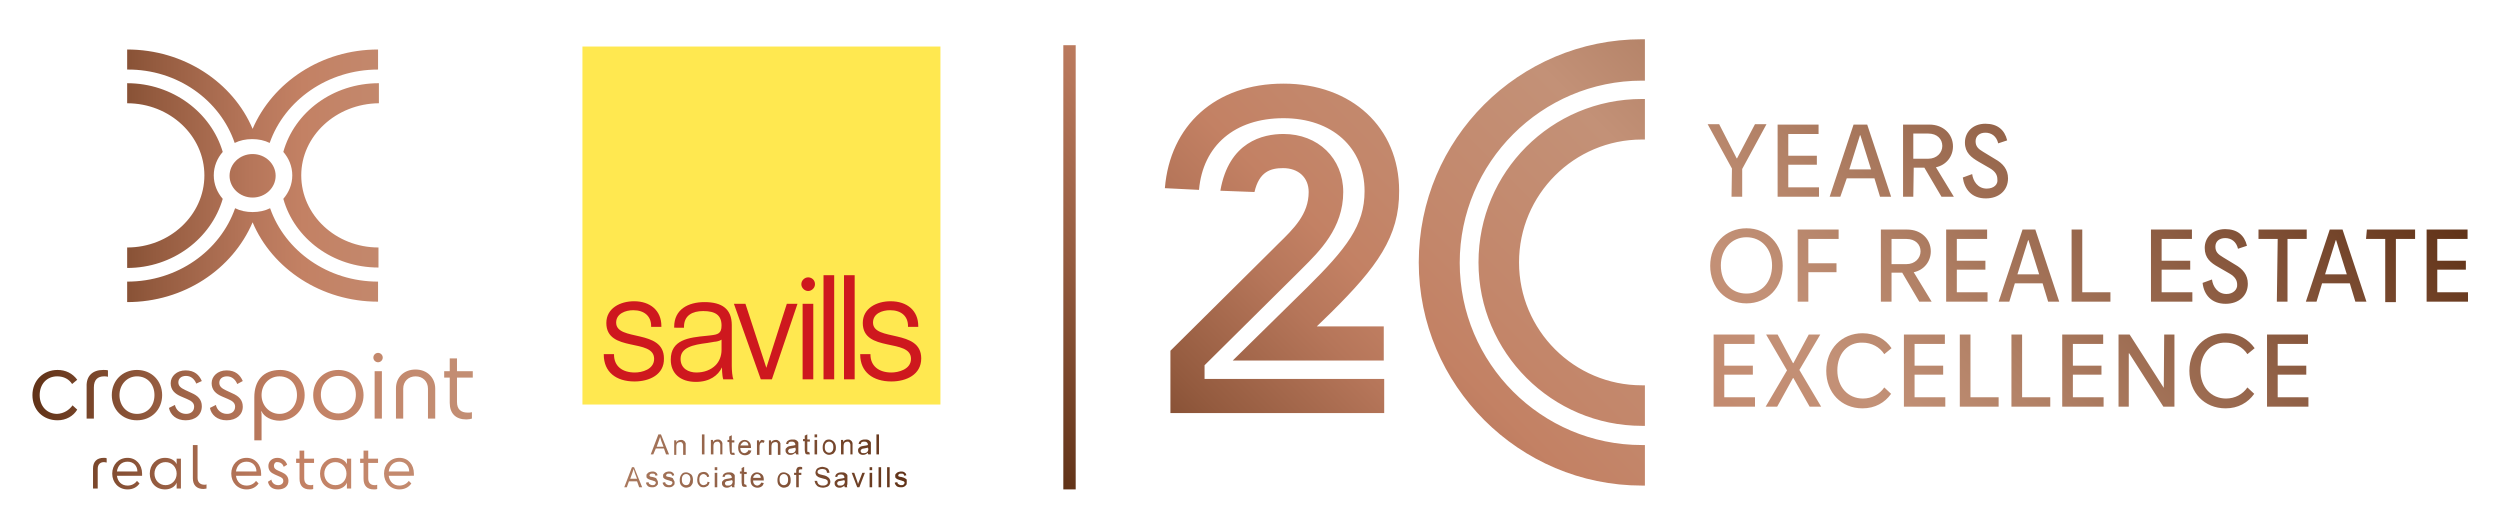
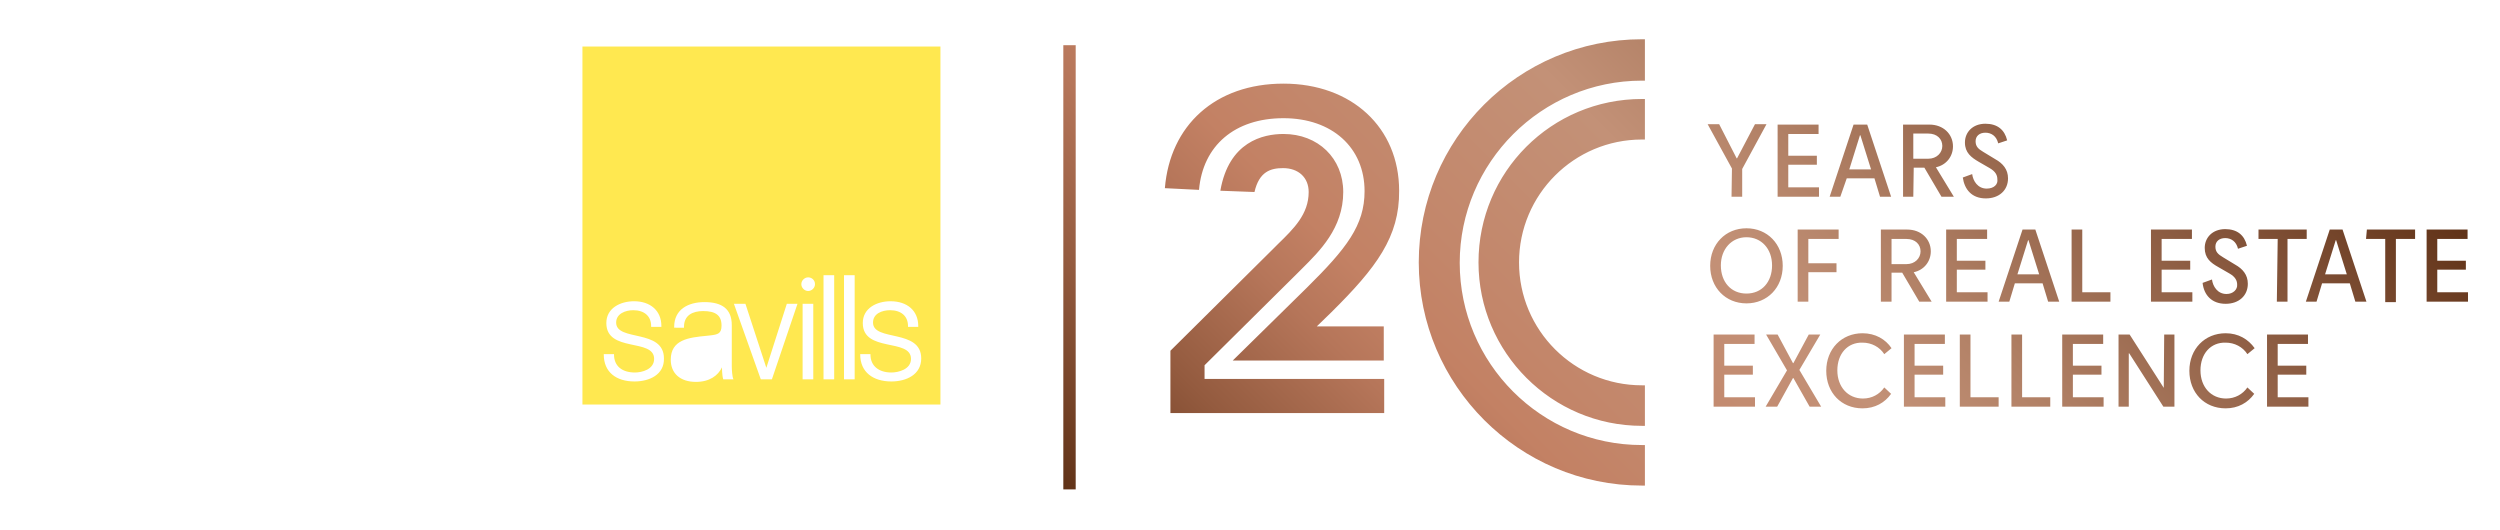
<svg xmlns="http://www.w3.org/2000/svg" version="1.1" id="Layer_1" x="0px" y="0px" viewBox="0 0 585.9 124.3" style="enable-background:new 0 0 585.9 124.3;" xml:space="preserve">
  <style type="text/css">
	.st0{fill:url(#SVGID_1_);}
	.st1{fill:#CE181E;}
	.st2{fill:#FFE850;}
	.st3{fill:url(#SVGID_2_);}
</style>
  <linearGradient id="SVGID_1_" gradientUnits="userSpaceOnUse" x1="7.51" y1="66.88" x2="212.49" y2="66.88" gradientTransform="matrix(1 0 0 -1 0 130)">
    <stop offset="0" style="stop-color:#603217" />
    <stop offset="0.14" style="stop-color:#945B3F" />
    <stop offset="0.25" style="stop-color:#B6765A" />
    <stop offset="0.31" style="stop-color:#C38164" />
    <stop offset="0.37" style="stop-color:#C3866A" />
    <stop offset="0.54" style="stop-color:#C39177" />
    <stop offset="0.64" style="stop-color:#B28166" />
    <stop offset="0.84" style="stop-color:#87573D" />
    <stop offset="1" style="stop-color:#603217" />
  </linearGradient>
-   <path class="st0" d="M71.4,92.6c0-3.4-2.4-5.9-5.7-5.9c-4.1,0-6.1,2.6-6.1,6.4v10.1h1.7v-5.6c0-0.6,0-0.9-0.1-1.2h0.1  c0.6,1.3,2.3,2.2,4.3,2.2C69,98.5,71.4,96,71.4,92.6L71.4,92.6z M61.3,92.6c0-2.5,1.8-4.4,4.2-4.4s4.1,1.8,4.1,4.4s-1.8,4.4-4.1,4.4  S61.3,95.1,61.3,92.6z M53.1,98.5c-2.2,0-3.6-1.3-3.9-2.9l1.4-0.7c0.2,1.1,1.2,2.1,2.6,2.1c1.1,0,1.9-0.6,1.9-1.7  c0-0.8-0.5-1.3-1.7-1.8l-1.4-0.6c-1.4-0.6-2.4-1.5-2.4-3.1s1.4-3,3.5-3s3.2,1.1,3.8,2.5l-1.3,0.7c-0.4-1-1.2-1.8-2.4-1.8  c-1.1,0-1.8,0.6-1.8,1.5c0,0.8,0.5,1.3,1.6,1.8l1.5,0.7c1.4,0.6,2.4,1.5,2.4,3.1C56.9,97.2,55.4,98.5,53.1,98.5L53.1,98.5z   M64.2,109.2c0,0.5,0.3,0.8,1,1.1l0.9,0.4c0.9,0.4,1.5,1,1.5,2c0,1.2-0.9,2-2.4,2s-2.2-0.8-2.4-1.8l0.8-0.5c0.1,0.7,0.7,1.3,1.6,1.3  c0.7,0,1.2-0.4,1.2-1c0-0.5-0.3-0.8-1.1-1.1l-0.9-0.4c-0.9-0.4-1.5-0.9-1.5-2s0.9-1.9,2.1-1.9s2,0.7,2.3,1.6l-0.8,0.5  c-0.2-0.6-0.7-1.1-1.5-1.1C64.6,108.2,64.2,108.6,64.2,109.2L64.2,109.2z M57.8,107.3c-2.1,0-3.6,1.6-3.6,3.7s1.5,3.7,3.6,3.7  c1.2,0,2.2-0.5,2.8-1.4l-0.6-0.6c-0.5,0.7-1.3,1.1-2.2,1.1c-1.4,0-2.3-0.9-2.5-2.3h5.9c0-0.1,0-0.3,0-0.5  C61.2,108.9,59.8,107.3,57.8,107.3L57.8,107.3z M55.3,110.5c0.2-1.4,1.1-2.3,2.5-2.3s2.3,1,2.3,2.3H55.3L55.3,110.5z M71.3,107.5  h2.3v1h-2.3v3.6c0,1.1,0.6,1.6,1.5,1.6c0.2,0,0.4,0,0.6-0.1v1c-0.2,0.1-0.5,0.1-0.8,0.1c-1.6,0-2.4-0.9-2.4-2.5v-3.7h-0.8v-1h0.8  v-1.9h1.1V107.5L71.3,107.5z M86.3,107.5h2.3v1h-2.3v3.6c0,1.1,0.6,1.6,1.5,1.6c0.2,0,0.4,0,0.6-0.1v1c-0.2,0.1-0.5,0.1-0.8,0.1  c-1.6,0-2.4-0.9-2.4-2.5v-3.7h-0.8v-1h0.8v-1.9h1.1V107.5L86.3,107.5z M89.7,83.8c0,0.6-0.5,1.1-1.1,1.1s-1.1-0.5-1.1-1.1  c0-0.6,0.5-1.1,1.1-1.1S89.7,83.2,89.7,83.8z M87.8,87h1.7v11.1h-1.7V87z M79.3,86.7c-3.4,0-5.9,2.5-5.9,5.9s2.5,5.9,5.9,5.9  s5.9-2.5,5.9-5.9S82.6,86.7,79.3,86.7z M79.3,96.9c-2.4,0-4.1-1.9-4.1-4.4s1.7-4.4,4.1-4.4s4.1,1.8,4.1,4.4S81.6,96.9,79.3,96.9z   M81.3,108c0,0.4,0,0.5,0,0.8h0c-0.3-0.8-1.3-1.5-2.7-1.5c-2.1,0-3.6,1.6-3.6,3.7s1.4,3.7,3.6,3.7c1.3,0,2.4-0.7,2.7-1.6h0  c0,0.2,0,0.5,0,0.8v0.6h1v-7h-1L81.3,108L81.3,108z M78.6,113.7c-1.5,0-2.6-1.2-2.6-2.7s1.1-2.7,2.6-2.7s2.6,1.2,2.6,2.7  S80.2,113.7,78.6,113.7z M43.5,98.5c-2.2,0-3.6-1.3-3.9-2.9l1.4-0.7c0.2,1.1,1.2,2.1,2.6,2.1c1.1,0,1.9-0.6,1.9-1.7  c0-0.8-0.5-1.3-1.7-1.8l-1.4-0.6c-1.4-0.6-2.4-1.5-2.4-3.1s1.4-3,3.5-3s3.2,1.1,3.8,2.5L46,89.9c-0.4-1-1.2-1.8-2.4-1.8  c-1.1,0-1.8,0.6-1.8,1.5c0,0.8,0.5,1.3,1.6,1.8l1.5,0.7c1.4,0.6,2.4,1.5,2.4,3.1C47.3,97.2,45.8,98.5,43.5,98.5L43.5,98.5z   M41.4,108c0,0.4,0,0.5,0,0.8h0c-0.3-0.8-1.3-1.5-2.7-1.5c-2.1,0-3.6,1.6-3.6,3.7s1.4,3.7,3.6,3.7c1.3,0,2.4-0.7,2.7-1.6h0  c0,0.2,0,0.5,0,0.8v0.6h1v-7h-1L41.4,108L41.4,108z M38.8,113.7c-1.5,0-2.6-1.2-2.6-2.7s1.1-2.7,2.6-2.7s2.6,1.2,2.6,2.7  S40.3,113.7,38.8,113.7z M29.8,62.8V58c10,0,18.1-7.6,18.1-16.9s-8.1-16.9-18.1-16.9v-4.7c10.7,0,19.7,6.9,22.4,16.1  c-1.3,1.5-2.1,3.4-2.1,5.5s0.8,4,2.1,5.5C49.5,55.9,40.5,62.8,29.8,62.8L29.8,62.8z M64.6,41.2c0,2.8-2.4,5.1-5.4,5.1  s-5.4-2.3-5.4-5.1s2.4-5.1,5.4-5.1S64.6,38.4,64.6,41.2z M29.8,16.3v-4.7c13.3,0,24.8,7.7,29.4,18.6c4.7-10.9,16.1-18.6,29.4-18.6  v4.7c-11.8,0-21.9,7.2-25.4,17.2c-1.2-0.6-2.6-0.9-4.1-0.9s-2.9,0.3-4.1,0.9C51.6,23.5,41.6,16.2,29.8,16.3L29.8,16.3z M29.8,70.8  V66c11.8,0,21.8-7.2,25.3-17.2c1.2,0.6,2.6,0.9,4.1,0.9s2.9-0.3,4.1-0.9C66.8,58.8,76.8,66,88.6,66v4.7c-13.3,0-24.8-7.7-29.4-18.6  C54.5,63.1,43.1,70.8,29.8,70.8z M70.6,41.1c0,9.3,8.1,16.9,18.1,16.9v4.7c-10.7,0-19.7-6.8-22.3-16.1c1.3-1.5,2.1-3.4,2.1-5.5  s-0.8-4-2.1-5.5c2.6-9.3,11.6-16.1,22.4-16.1v4.7C78.7,24.3,70.6,31.9,70.6,41.1L70.6,41.1z M24.2,86.7c0.4,0,0.8,0,1.1,0.1v1.5  c-0.3-0.1-0.6-0.1-0.9-0.1c-1.5,0-2.4,0.8-2.4,2.6v7.3h-1.7v-7.5C20.2,88.1,21.7,86.7,24.2,86.7L24.2,86.7z M93.6,107.3  c-2.1,0-3.6,1.6-3.6,3.7s1.5,3.7,3.6,3.7c1.2,0,2.2-0.5,2.8-1.4l-0.6-0.6c-0.5,0.7-1.3,1.1-2.2,1.1c-1.4,0-2.3-0.9-2.5-2.3H97  c0-0.1,0-0.3,0-0.5C97,108.9,95.7,107.3,93.6,107.3L93.6,107.3z M91.1,110.5c0.2-1.4,1.1-2.3,2.5-2.3s2.3,1,2.3,2.3H91.1L91.1,110.5  z M29.9,107.3c-2.1,0-3.6,1.6-3.6,3.7s1.5,3.7,3.6,3.7c1.2,0,2.2-0.5,2.8-1.4l-0.6-0.6c-0.5,0.7-1.3,1.1-2.2,1.1  c-1.4,0-2.3-0.9-2.5-2.3h5.9c0-0.1,0-0.3,0-0.5C33.3,108.9,31.9,107.3,29.9,107.3L29.9,107.3z M27.4,110.5c0.2-1.4,1.1-2.3,2.5-2.3  s2.3,1,2.3,2.3H27.4L27.4,110.5z M24.3,107.3c0.3,0,0.5,0,0.7,0.1v1c-0.2,0-0.4-0.1-0.6-0.1c-0.9,0-1.5,0.5-1.5,1.6v4.6h-1.1v-4.7  C21.8,108.2,22.7,107.3,24.3,107.3L24.3,107.3z M32.1,98.5c3.4,0,5.9-2.5,5.9-5.9s-2.5-5.9-5.9-5.9s-5.9,2.5-5.9,5.9  S28.7,98.5,32.1,98.5z M32.1,88.2c2.4,0,4.1,1.8,4.1,4.4s-1.7,4.4-4.1,4.4S28,95.1,28,92.6S29.8,88.2,32.1,88.2z M17,95l1.1,1  c-0.9,1.5-2.6,2.5-4.6,2.5c-3.5,0-5.9-2.5-5.9-5.9s2.5-5.9,5.9-5.9c1.9,0,3.5,0.8,4.6,2.3L16.9,90c-0.7-1.1-1.9-1.8-3.5-1.8  c-2.4,0-4.1,1.8-4.1,4.4s1.7,4.4,4.1,4.4C15,96.9,16.2,96.1,17,95L17,95z M47.9,113.6c0.2,0,0.4,0,0.5-0.1v1c-0.2,0-0.4,0.1-0.7,0.1  c-1.6,0-2.5-0.9-2.5-2.5v-7.8h1.1v7.7C46.3,113,46.9,113.6,47.9,113.6L47.9,113.6z M107.1,87h3.7v1.5h-3.7v5.7  c0,1.7,0.9,2.5,2.5,2.5c0.4,0,0.7,0,1-0.1v1.5c-0.3,0.1-0.8,0.2-1.3,0.2c-2.5,0-3.9-1.4-3.9-3.9v-5.9h-1.3V87h1.3v-3h1.7V87  L107.1,87z M102,91.1v7h-1.7v-7c0-1.7-1.2-2.9-2.9-2.9s-2.9,1.2-2.9,2.9v7h-1.7v-7.1c0-2.6,1.9-4.4,4.6-4.4S102,88.5,102,91.1z   M177.4,110.7c-0.5,0-0.8,0.2-1.1,0.5s-0.4,0.8-0.4,1.3s0.1,1,0.4,1.3c0.3,0.3,0.7,0.5,1.2,0.5c0.4,0,0.7-0.1,1-0.3s0.4-0.5,0.5-0.8  l-0.6-0.1c-0.1,0.2-0.2,0.4-0.4,0.5s-0.3,0.2-0.5,0.2c-0.3,0-0.5-0.1-0.7-0.3s-0.3-0.5-0.3-0.9h2.5c0-0.1,0-0.1,0-0.1  c0-0.6-0.1-1-0.4-1.3S177.8,110.7,177.4,110.7L177.4,110.7z M176.5,112.1c0-0.3,0.1-0.5,0.3-0.7c0.2-0.2,0.4-0.3,0.6-0.3  c0.3,0,0.5,0.1,0.7,0.3c0.1,0.1,0.2,0.4,0.2,0.6H176.5L176.5,112.1z M212.5,113.2c0,0.2,0,0.4-0.2,0.5c-0.1,0.2-0.3,0.3-0.5,0.4  c-0.2,0.1-0.4,0.1-0.7,0.1c-0.4,0-0.8-0.1-1-0.3c-0.2-0.2-0.4-0.5-0.4-0.8l0.6-0.1c0,0.2,0.1,0.4,0.3,0.5s0.3,0.2,0.6,0.2  s0.5,0,0.6-0.2c0.1-0.1,0.2-0.2,0.2-0.4c0-0.1-0.1-0.2-0.2-0.3c-0.1,0-0.3-0.1-0.6-0.2c-0.4-0.1-0.7-0.2-0.9-0.3  c-0.2-0.1-0.3-0.2-0.4-0.3s-0.1-0.3-0.1-0.5c0-0.1,0-0.3,0.1-0.4s0.2-0.2,0.3-0.3c0.1-0.1,0.2-0.1,0.4-0.2c0.1,0,0.3-0.1,0.5-0.1  c0.3,0,0.5,0,0.7,0.1c0.2,0.1,0.3,0.2,0.4,0.3c0.1,0.1,0.2,0.3,0.2,0.5l-0.5,0.1c0-0.2-0.1-0.3-0.2-0.4s-0.3-0.1-0.5-0.1  c-0.3,0-0.4,0-0.5,0.1s-0.2,0.2-0.2,0.3c0,0.1,0,0.1,0.1,0.2c0,0.1,0.1,0.1,0.2,0.1c0.1,0,0.2,0.1,0.5,0.1c0.4,0.1,0.7,0.2,0.8,0.3  c0.2,0.1,0.3,0.2,0.4,0.3C212.5,112.8,212.5,113,212.5,113.2L212.5,113.2z M182.3,104c0-0.1-0.1-0.2-0.2-0.3  c-0.1-0.1-0.2-0.1-0.4-0.1c-0.2,0-0.5,0.1-0.6,0.2c-0.2,0.1-0.3,0.5-0.3,0.9v1.9h-0.6v-3.4h0.5v0.5c0.2-0.4,0.6-0.6,1.1-0.6  c0.2,0,0.4,0,0.5,0.1c0.2,0.1,0.3,0.2,0.4,0.3s0.1,0.3,0.2,0.4c0,0.1,0,0.3,0,0.6v2.1h-0.6v-2.1C182.3,104.3,182.3,104.1,182.3,104  L182.3,104z M178.6,103.1c0.2,0,0.4,0.1,0.6,0.2l-0.2,0.5c-0.1-0.1-0.3-0.1-0.4-0.1c-0.1,0-0.2,0-0.3,0.1c-0.1,0.1-0.2,0.2-0.2,0.3  c-0.1,0.2-0.1,0.4-0.1,0.7v1.8h-0.6v-3.4h0.5v0.5c0.1-0.2,0.3-0.4,0.4-0.5C178.3,103.1,178.5,103.1,178.6,103.1L178.6,103.1z   M195.4,103.5c-0.3-0.3-0.7-0.5-1.1-0.5c-0.4,0-0.8,0.1-1,0.4c-0.3,0.3-0.5,0.8-0.5,1.4c0,0.6,0.1,1,0.4,1.3  c0.3,0.3,0.7,0.5,1.1,0.5c0.3,0,0.6-0.1,0.8-0.2c0.3-0.1,0.4-0.3,0.6-0.6s0.2-0.6,0.2-1C195.9,104.3,195.7,103.8,195.4,103.5  L195.4,103.5z M195,105.8c-0.2,0.2-0.4,0.3-0.7,0.3s-0.5-0.1-0.7-0.3s-0.3-0.5-0.3-1s0.1-0.8,0.3-1s0.4-0.3,0.7-0.3s0.5,0.1,0.7,0.3  c0.2,0.2,0.3,0.5,0.3,1C195.3,105.3,195.2,105.6,195,105.8z M207.9,109.5h0.6v4.7h-0.6V109.5z M175.4,105.5  c-0.1,0.2-0.2,0.4-0.4,0.5s-0.3,0.2-0.5,0.2c-0.3,0-0.5-0.1-0.7-0.3s-0.3-0.5-0.3-0.9h2.5c0-0.1,0-0.1,0-0.1c0-0.6-0.1-1-0.4-1.3  s-0.6-0.5-1.1-0.5s-0.8,0.2-1.1,0.5s-0.4,0.8-0.4,1.3s0.1,1,0.4,1.3c0.3,0.3,0.7,0.5,1.2,0.5c0.4,0,0.7-0.1,1-0.3s0.4-0.5,0.5-0.8  L175.4,105.5L175.4,105.5z M173.9,103.8c0.2-0.2,0.4-0.3,0.6-0.3c0.3,0,0.5,0.1,0.7,0.3c0.1,0.1,0.2,0.4,0.2,0.6h-1.9  C173.6,104.2,173.7,104,173.9,103.8L173.9,103.8z M174.9,113.6l0.1,0.5c-0.2,0-0.3,0-0.4,0c-0.2,0-0.4,0-0.5-0.1  c-0.1-0.1-0.2-0.1-0.2-0.3c0-0.1-0.1-0.3-0.1-0.7v-2h-0.4v-0.5h0.4v-0.8l0.6-0.3v1.2h0.6v0.5h-0.6v2c0,0.2,0,0.3,0,0.3  c0,0,0,0.1,0.1,0.1c0,0,0.1,0,0.2,0C174.7,113.7,174.8,113.7,174.9,113.6L174.9,113.6z M191.5,102.5h-0.6v-0.7h0.6V102.5z   M191.5,106.5h-0.6v-3.4h0.6V106.5z M170.9,103.6h-0.4v-0.5h0.4v-0.8l0.6-0.3v1.2h0.6v0.5h-0.6v2c0,0.2,0,0.3,0,0.3  c0,0,0,0.1,0.1,0.1c0,0,0.1,0,0.2,0c0.1,0,0.1,0,0.3,0l0.1,0.5c-0.2,0-0.3,0-0.4,0c-0.2,0-0.4,0-0.5-0.1c-0.1-0.1-0.2-0.1-0.2-0.3  c0-0.1-0.1-0.3-0.1-0.7L170.9,103.6L170.9,103.6z M165.1,106.5h-0.6v-4.7h0.6V106.5z M172.2,112.7V112c0-0.3,0-0.4,0-0.5  c0-0.2-0.1-0.3-0.2-0.4c-0.1-0.1-0.2-0.2-0.4-0.3c-0.2-0.1-0.4-0.1-0.7-0.1s-0.5,0-0.8,0.1c-0.2,0.1-0.4,0.2-0.5,0.3  c-0.1,0.1-0.2,0.3-0.3,0.6l0.5,0.1c0.1-0.2,0.1-0.4,0.3-0.5s0.3-0.1,0.6-0.1c0.3,0,0.5,0.1,0.6,0.2c0.1,0.1,0.2,0.3,0.2,0.5  c0,0,0,0.1,0,0.1c-0.2,0.1-0.5,0.1-1,0.2c-0.2,0-0.4,0.1-0.5,0.1c-0.1,0-0.3,0.1-0.4,0.2c-0.1,0.1-0.2,0.2-0.3,0.3s-0.1,0.3-0.1,0.5  c0,0.3,0.1,0.5,0.3,0.7c0.2,0.2,0.5,0.3,0.8,0.3c0.2,0,0.4,0,0.6-0.1c0.2-0.1,0.4-0.2,0.6-0.4c0,0.2,0,0.3,0.1,0.4h0.6  c-0.1-0.1-0.1-0.3-0.1-0.4C172.2,113.6,172.2,113.3,172.2,112.7L172.2,112.7z M171.7,112.7c0,0.3,0,0.4-0.1,0.6  c-0.1,0.2-0.2,0.3-0.4,0.4c-0.2,0.1-0.4,0.1-0.6,0.1s-0.4,0-0.5-0.1s-0.2-0.2-0.2-0.4c0-0.1,0-0.2,0.1-0.3s0.1-0.1,0.2-0.2  c0.1,0,0.3-0.1,0.5-0.1c0.4-0.1,0.7-0.1,0.9-0.2V112.7L171.7,112.7z M194.4,112.2c0.1,0.2,0.2,0.4,0.2,0.7s-0.1,0.5-0.2,0.7  c-0.1,0.2-0.3,0.4-0.6,0.5s-0.6,0.2-0.9,0.2c-0.4,0-0.8-0.1-1-0.2c-0.3-0.1-0.5-0.3-0.7-0.6s-0.2-0.5-0.3-0.8l0.6,0  c0,0.2,0.1,0.4,0.2,0.6s0.3,0.3,0.5,0.4s0.4,0.1,0.7,0.1c0.2,0,0.4,0,0.6-0.1c0.2-0.1,0.3-0.2,0.4-0.3s0.1-0.3,0.1-0.4  s0-0.3-0.1-0.4s-0.2-0.2-0.4-0.3c-0.1,0-0.4-0.1-0.8-0.2s-0.7-0.2-0.9-0.3c-0.2-0.1-0.4-0.3-0.5-0.4c-0.1-0.2-0.2-0.4-0.2-0.6  c0-0.2,0.1-0.5,0.2-0.7s0.3-0.4,0.6-0.5c0.3-0.1,0.5-0.2,0.8-0.2c0.3,0,0.6,0.1,0.9,0.2c0.3,0.1,0.5,0.3,0.6,0.5  c0.1,0.2,0.2,0.5,0.2,0.7l-0.6,0c0-0.3-0.1-0.5-0.3-0.7c-0.2-0.1-0.5-0.2-0.8-0.2s-0.6,0.1-0.8,0.2c-0.2,0.1-0.3,0.3-0.3,0.5  c0,0.2,0.1,0.3,0.2,0.4c0.1,0.1,0.4,0.2,0.9,0.3c0.5,0.1,0.8,0.2,1,0.3C194,111.8,194.2,111.9,194.4,112.2L194.4,112.2z   M186.6,106.5h0.6c-0.1-0.1-0.1-0.3-0.1-0.4c0-0.1,0-0.5,0-1v-0.8c0-0.3,0-0.4,0-0.5c0-0.2-0.1-0.3-0.2-0.4  c-0.1-0.1-0.2-0.2-0.4-0.3c-0.2-0.1-0.4-0.1-0.7-0.1s-0.5,0-0.8,0.1c-0.2,0.1-0.4,0.2-0.5,0.3c-0.1,0.1-0.2,0.3-0.3,0.6l0.5,0.1  c0.1-0.2,0.1-0.4,0.3-0.5s0.3-0.1,0.6-0.1c0.3,0,0.5,0.1,0.6,0.2c0.1,0.1,0.2,0.3,0.2,0.5c0,0,0,0.1,0,0.1c-0.2,0.1-0.5,0.1-1,0.2  c-0.2,0-0.4,0.1-0.5,0.1c-0.1,0-0.3,0.1-0.4,0.2s-0.2,0.2-0.3,0.3c-0.1,0.1-0.1,0.3-0.1,0.5c0,0.3,0.1,0.5,0.3,0.7  c0.2,0.2,0.5,0.3,0.8,0.3c0.2,0,0.4,0,0.6-0.1c0.2-0.1,0.4-0.2,0.6-0.4C186.5,106.3,186.6,106.4,186.6,106.5L186.6,106.5z   M186.5,105.1c0,0.3,0,0.4-0.1,0.6c-0.1,0.2-0.2,0.3-0.4,0.4c-0.2,0.1-0.4,0.1-0.6,0.1s-0.4,0-0.5-0.1s-0.2-0.2-0.2-0.4  c0-0.1,0-0.2,0.1-0.3s0.1-0.1,0.2-0.2c0.1,0,0.3-0.1,0.5-0.1c0.4-0.1,0.7-0.1,0.9-0.2V105.1L186.5,105.1z M183.7,110.7  c-0.4,0-0.8,0.1-1,0.4c-0.3,0.3-0.5,0.8-0.5,1.4c0,0.6,0.1,1,0.4,1.3c0.3,0.3,0.7,0.5,1.1,0.5c0.3,0,0.6-0.1,0.8-0.2  c0.3-0.1,0.4-0.3,0.6-0.6s0.2-0.6,0.2-1c0-0.5-0.1-1-0.4-1.3C184.5,110.9,184.1,110.7,183.7,110.7L183.7,110.7z M184.4,113.4  c-0.2,0.2-0.4,0.3-0.7,0.3s-0.5-0.1-0.7-0.3s-0.3-0.5-0.3-1s0.1-0.8,0.3-1s0.4-0.3,0.7-0.3s0.5,0.1,0.7,0.3s0.3,0.5,0.3,1  C184.7,112.9,184.6,113.2,184.4,113.4z M187.5,109.4c0.2,0,0.3,0,0.5,0.1L188,110c-0.1,0-0.2,0-0.3,0c-0.2,0-0.3,0-0.4,0.1  c-0.1,0.1-0.1,0.2-0.1,0.4v0.3h0.6v0.5h-0.6v2.9h-0.6v-2.9h-0.5v-0.5h0.5v-0.4c0-0.2,0-0.4,0.1-0.5c0-0.1,0.1-0.3,0.3-0.4  S187.3,109.4,187.5,109.4L187.5,109.4z M153.7,105.1h1.9l0.5,1.4h0.7l-1.9-4.7h-0.6l-1.8,4.7h0.6L153.7,105.1L153.7,105.1z   M154.4,103.3c0.1-0.3,0.2-0.6,0.3-0.9c0.1,0.3,0.2,0.6,0.3,1l0.5,1.3h-1.6L154.4,103.3L154.4,103.3z M198.6,112.7V112  c0-0.3,0-0.4,0-0.5c0-0.2-0.1-0.3-0.2-0.4c-0.1-0.1-0.2-0.2-0.4-0.3c-0.2-0.1-0.4-0.1-0.7-0.1s-0.5,0-0.8,0.1  c-0.2,0.1-0.4,0.2-0.5,0.3c-0.1,0.1-0.2,0.3-0.3,0.6l0.5,0.1c0.1-0.2,0.1-0.4,0.3-0.5s0.3-0.1,0.6-0.1c0.3,0,0.5,0.1,0.6,0.2  c0.1,0.1,0.2,0.3,0.2,0.5c0,0,0,0.1,0,0.1c-0.2,0.1-0.5,0.1-1,0.2c-0.2,0-0.4,0.1-0.5,0.1c-0.1,0-0.3,0.1-0.4,0.2  c-0.1,0.1-0.2,0.2-0.3,0.3s-0.1,0.3-0.1,0.5c0,0.3,0.1,0.5,0.3,0.7c0.2,0.2,0.5,0.3,0.8,0.3c0.2,0,0.4,0,0.6-0.1  c0.2-0.1,0.4-0.2,0.6-0.4c0,0.2,0,0.3,0.1,0.4h0.6c-0.1-0.1-0.1-0.3-0.1-0.4C198.6,113.6,198.6,113.3,198.6,112.7L198.6,112.7z   M198,112.7c0,0.3,0,0.4-0.1,0.6c-0.1,0.2-0.2,0.3-0.4,0.4c-0.2,0.1-0.4,0.1-0.6,0.1s-0.4,0-0.5-0.1s-0.2-0.2-0.2-0.4  c0-0.1,0-0.2,0.1-0.3s0.1-0.1,0.2-0.2c0.1,0,0.3-0.1,0.5-0.1c0.4-0.1,0.7-0.1,0.9-0.2V112.7L198,112.7z M199.3,106.5v-2.1  c0-0.2,0-0.4-0.1-0.5c0-0.1-0.1-0.2-0.2-0.3c-0.1-0.1-0.2-0.1-0.4-0.1c-0.2,0-0.5,0.1-0.6,0.2c-0.2,0.1-0.3,0.5-0.3,0.9v1.9h-0.6  v-3.4h0.5v0.5c0.2-0.4,0.6-0.6,1.1-0.6c0.2,0,0.4,0,0.5,0.1c0.2,0.1,0.3,0.2,0.4,0.3s0.1,0.3,0.2,0.4c0,0.1,0,0.3,0,0.6v2.1  L199.3,106.5L199.3,106.5z M159.4,103.6c-0.2,0-0.5,0.1-0.6,0.2c-0.2,0.1-0.3,0.5-0.3,0.9v1.9H158v-3.4h0.5v0.5  c0.2-0.4,0.6-0.6,1.1-0.6c0.2,0,0.4,0,0.5,0.1c0.2,0.1,0.3,0.2,0.4,0.3s0.1,0.3,0.2,0.4c0,0.1,0,0.3,0,0.6v2.1h-0.6v-2.1  c0-0.2,0-0.4-0.1-0.5c0-0.1-0.1-0.2-0.2-0.3C159.7,103.6,159.6,103.6,159.4,103.6L159.4,103.6z M203.8,110.8h0.6v3.4h-0.6V110.8z   M158,112.7c0.1,0.1,0.1,0.3,0.1,0.5s0,0.4-0.2,0.5c-0.1,0.2-0.3,0.3-0.5,0.4c-0.2,0.1-0.4,0.1-0.7,0.1c-0.4,0-0.8-0.1-1-0.3  c-0.2-0.2-0.4-0.5-0.4-0.8l0.6-0.1c0,0.2,0.1,0.4,0.3,0.5s0.3,0.2,0.6,0.2s0.5,0,0.6-0.2c0.1-0.1,0.2-0.2,0.2-0.4  c0-0.1-0.1-0.2-0.2-0.3c-0.1,0-0.3-0.1-0.6-0.2c-0.4-0.1-0.7-0.2-0.9-0.3c-0.2-0.1-0.3-0.2-0.4-0.3s-0.1-0.3-0.1-0.5  c0-0.1,0-0.3,0.1-0.4s0.2-0.2,0.3-0.3c0.1-0.1,0.2-0.1,0.4-0.2c0.1,0,0.3-0.1,0.5-0.1c0.3,0,0.5,0,0.7,0.1c0.2,0.1,0.3,0.2,0.4,0.3  c0.1,0.1,0.2,0.3,0.2,0.5l-0.5,0.1c0-0.2-0.1-0.3-0.2-0.4s-0.3-0.1-0.5-0.1c-0.3,0-0.4,0-0.5,0.1s-0.2,0.2-0.2,0.3  c0,0.1,0,0.1,0.1,0.2c0,0.1,0.1,0.1,0.2,0.1c0.1,0,0.2,0.1,0.5,0.1c0.4,0.1,0.7,0.2,0.8,0.3C157.8,112.4,157.9,112.5,158,112.7  L158,112.7z M204.1,106.1c0-0.1,0-0.5,0-1v-0.8c0-0.3,0-0.4,0-0.5c0-0.2-0.1-0.3-0.2-0.4c-0.1-0.1-0.2-0.2-0.4-0.3  c-0.2-0.1-0.4-0.1-0.7-0.1s-0.5,0-0.8,0.1c-0.2,0.1-0.4,0.2-0.5,0.3c-0.1,0.1-0.2,0.3-0.3,0.6l0.5,0.1c0.1-0.2,0.1-0.4,0.3-0.5  s0.3-0.1,0.6-0.1c0.3,0,0.5,0.1,0.6,0.2c0.1,0.1,0.2,0.3,0.2,0.5c0,0,0,0.1,0,0.1c-0.2,0.1-0.5,0.1-1,0.2c-0.2,0-0.4,0.1-0.5,0.1  c-0.1,0-0.3,0.1-0.4,0.2c-0.1,0.1-0.2,0.2-0.3,0.3s-0.1,0.3-0.1,0.5c0,0.3,0.1,0.5,0.3,0.7c0.2,0.2,0.5,0.3,0.8,0.3  c0.2,0,0.4,0,0.6-0.1c0.2-0.1,0.4-0.2,0.6-0.4c0,0.2,0,0.3,0.1,0.4h0.6C204.1,106.4,204.1,106.3,204.1,106.1L204.1,106.1z   M203.5,105.1c0,0.3,0,0.4-0.1,0.6c-0.1,0.2-0.2,0.3-0.4,0.4c-0.2,0.1-0.4,0.1-0.6,0.1s-0.4,0-0.5-0.1s-0.2-0.2-0.2-0.4  c0-0.1,0-0.2,0.1-0.3s0.1-0.1,0.2-0.2c0.1,0,0.3-0.1,0.5-0.1c0.4-0.1,0.7-0.1,0.9-0.2V105.1L203.5,105.1z M202.1,110.8h0.6l-1.3,3.4  h-0.5l-1.3-3.4h0.6l0.7,2c0.1,0.2,0.1,0.5,0.2,0.7c0-0.2,0.1-0.4,0.2-0.6L202.1,110.8L202.1,110.8z M154.1,112.7  c0.1,0.1,0.1,0.3,0.1,0.5s0,0.4-0.2,0.5c-0.1,0.2-0.3,0.3-0.5,0.4c-0.2,0.1-0.4,0.1-0.7,0.1c-0.4,0-0.8-0.1-1-0.3  c-0.2-0.2-0.4-0.5-0.4-0.8l0.6-0.1c0,0.2,0.1,0.4,0.3,0.5s0.3,0.2,0.6,0.2s0.5,0,0.6-0.2c0.1-0.1,0.2-0.2,0.2-0.4  c0-0.1-0.1-0.2-0.2-0.3c-0.1,0-0.3-0.1-0.6-0.2c-0.4-0.1-0.7-0.2-0.9-0.3c-0.2-0.1-0.3-0.2-0.4-0.3s-0.1-0.3-0.1-0.5  c0-0.1,0-0.3,0.1-0.4s0.2-0.2,0.3-0.3c0.1-0.1,0.2-0.1,0.4-0.2c0.1,0,0.3-0.1,0.5-0.1c0.3,0,0.5,0,0.7,0.1c0.2,0.1,0.3,0.2,0.4,0.3  c0.1,0.1,0.2,0.3,0.2,0.5l-0.5,0.1c0-0.2-0.1-0.3-0.2-0.4s-0.3-0.1-0.5-0.1c-0.3,0-0.4,0-0.5,0.1s-0.2,0.2-0.2,0.3  c0,0.1,0,0.1,0.1,0.2c0,0.1,0.1,0.1,0.2,0.1c0.1,0,0.2,0.1,0.5,0.1c0.4,0.1,0.7,0.2,0.8,0.3C153.9,112.4,154.1,112.5,154.1,112.7  L154.1,112.7z M148.1,109.5l-1.8,4.7h0.6l0.5-1.4h1.9l0.5,1.4h0.7l-1.9-4.7H148.1L148.1,109.5z M147.7,112.2l0.5-1.4  c0.1-0.3,0.2-0.6,0.3-0.9c0.1,0.3,0.2,0.6,0.3,1l0.5,1.3H147.7L147.7,112.2z M189.7,106l0.1,0.5c-0.2,0-0.3,0-0.4,0  c-0.2,0-0.4,0-0.5-0.1c-0.1-0.1-0.2-0.1-0.2-0.3c0-0.1-0.1-0.3-0.1-0.7v-2h-0.4v-0.5h0.4v-0.8l0.6-0.3v1.2h0.6v0.5h-0.6v2  c0,0.2,0,0.3,0,0.3c0,0,0,0.1,0.1,0.1s0.1,0,0.2,0C189.5,106,189.6,106,189.7,106L189.7,106z M167.5,109.5h0.6v0.7h-0.6V109.5z   M205.9,109.5h0.6v4.7h-0.6V109.5z M168.8,106.5v-2.1c0-0.2,0-0.4-0.1-0.5c0-0.1-0.1-0.2-0.2-0.3c-0.1-0.1-0.2-0.1-0.4-0.1  c-0.2,0-0.5,0.1-0.6,0.2c-0.2,0.1-0.3,0.5-0.3,0.9v1.9h-0.6v-3.4h0.5v0.5c0.2-0.4,0.6-0.6,1.1-0.6c0.2,0,0.4,0,0.5,0.1  c0.2,0.1,0.3,0.2,0.4,0.3s0.1,0.3,0.2,0.4c0,0.1,0,0.3,0,0.6v2.1L168.8,106.5L168.8,106.5z M206,106.5h-0.6v-4.7h0.6V106.5z   M203.8,109.5h0.6v0.7h-0.6V109.5z M167.5,110.8h0.6v3.4h-0.6V110.8z M165.8,112.9l0.5,0.1c-0.1,0.4-0.2,0.7-0.5,0.9  s-0.6,0.3-0.9,0.3c-0.5,0-0.8-0.1-1.1-0.5c-0.3-0.3-0.4-0.7-0.4-1.3c0-0.4,0.1-0.7,0.2-1c0.1-0.3,0.3-0.5,0.5-0.6  c0.2-0.1,0.5-0.2,0.8-0.2c0.4,0,0.7,0.1,0.9,0.3s0.4,0.5,0.4,0.8l-0.5,0.1c0-0.2-0.1-0.4-0.3-0.5c-0.1-0.1-0.3-0.2-0.5-0.2  c-0.3,0-0.5,0.1-0.7,0.3s-0.3,0.5-0.3,1s0.1,0.8,0.3,1s0.4,0.3,0.7,0.3c0.2,0,0.4-0.1,0.6-0.2S165.8,113.2,165.8,112.9L165.8,112.9z   M160.8,110.7c-0.4,0-0.8,0.1-1,0.4c-0.3,0.3-0.5,0.8-0.5,1.4c0,0.6,0.1,1,0.4,1.3c0.3,0.3,0.7,0.5,1.1,0.5c0.3,0,0.6-0.1,0.8-0.2  c0.3-0.1,0.4-0.3,0.6-0.6s0.2-0.6,0.2-1c0-0.5-0.1-1-0.4-1.3C161.6,110.9,161.2,110.7,160.8,110.7L160.8,110.7z M161.5,113.4  c-0.2,0.2-0.4,0.3-0.7,0.3s-0.5-0.1-0.7-0.3c-0.2-0.2-0.3-0.5-0.3-1s0.1-0.8,0.3-1s0.4-0.3,0.7-0.3s0.5,0.1,0.7,0.3s0.3,0.5,0.3,1  C161.7,112.9,161.6,113.2,161.5,113.4z" />
  <g>
-     <rect x="136.8" y="63.9" class="st1" width="83.3" height="30" />
    <g>
      <path class="st2" d="M136.5,10.9v83.9h83.9V10.9H136.5z M148.7,89.4c-4.3,0-7.2-2.2-7.2-6.3V83h2.4v0.1c0,2.7,1.9,4.2,4.9,4.2    c1.6,0,4.5-0.7,4.5-3.2c0-4.9-11.2-1.4-11.2-8.4c0-3.5,3.3-5.1,6.5-5.1c3.8,0,6.4,2.2,6.4,5.8v0.2h-2.4v-0.2    c0-2.3-1.6-3.7-4.2-3.7c-1.8,0-4,0.8-4,2.9c0,4.5,11.2,1.4,11.2,8.4C155.7,87.8,152.2,89.4,148.7,89.4L148.7,89.4z M169.5,88.9    c-0.3-0.9-0.3-2.8-0.3-2.8c-0.9,1.9-2.9,3.4-6.1,3.4c-3.7,0-5.9-2-5.9-5.2c0-4.7,4.2-5.2,8.4-5.6l0.9-0.1c1.7-0.2,2.6-0.4,2.6-2.3    c0-2.4-1.4-3.4-4.3-3.4c-2.5,0-4.5,1-4.5,3.7v0.2H158v-0.2c0-4.1,3.3-5.8,7.1-5.8c4.1,0,6.4,1.6,6.4,5.4v9.6    c0,0.8,0.1,2.6,0.4,3.1L169.5,88.9L169.5,88.9z M180.9,88.9h-2.6l-6.3-17.7h2.7l4.9,15l4.8-15h2.5L180.9,88.9L180.9,88.9z     M190.6,88.9h-2.5V71.2h2.5V88.9z M191,66.6C191,66.6,191,66.5,191,66.6c0,0.9-0.8,1.6-1.6,1.6s-1.6-0.7-1.6-1.6    c0-0.9,0.8-1.6,1.6-1.6S191,65.6,191,66.6C191,66.5,191,66.5,191,66.6L191,66.6z M195.5,88.9H193V64.5h2.5V88.9L195.5,88.9z     M200.3,88.9h-2.5V64.5h2.5V88.9L200.3,88.9z M208.9,89.4c-4.3,0-7.3-2.2-7.3-6.3V83h2.4v0.1c0,2.7,2,4.2,4.9,4.2    c1.6,0,4.6-0.7,4.6-3.2c0-4.9-11.3-1.4-11.3-8.4c0-3.5,3.3-5.1,6.5-5.1c3.9,0,6.5,2.2,6.5,5.8v0.2h-2.4v-0.2    c0-2.3-1.6-3.7-4.2-3.7c-1.9,0-4,0.8-4,2.9c0,4.5,11.3,1.4,11.3,8.4C215.9,87.8,212.4,89.4,208.9,89.4L208.9,89.4z" />
-       <path class="st2" d="M165.6,80.4c-3.1,0.4-6.1,1-6.1,3.7c0,2.3,1.9,3.2,3.7,3.2s3.4-0.6,4.5-1.7c0.9-0.9,1.4-2.2,1.4-3.6v-2.4    c-0.4,0.3-1.3,0.5-1.7,0.5L165.6,80.4L165.6,80.4z" />
    </g>
  </g>
  <linearGradient id="SVGID_2_" gradientUnits="userSpaceOnUse" x1="294.508" y1="-29.981" x2="489.497" y2="164.998" gradientTransform="matrix(1 0 0 -1 0 130)">
    <stop offset="0" style="stop-color:#603217" />
    <stop offset="0.14" style="stop-color:#945B3F" />
    <stop offset="0.25" style="stop-color:#B6765A" />
    <stop offset="0.31" style="stop-color:#C38164" />
    <stop offset="0.37" style="stop-color:#C3866A" />
    <stop offset="0.54" style="stop-color:#C39177" />
    <stop offset="0.64" style="stop-color:#B28166" />
    <stop offset="0.84" style="stop-color:#87573D" />
    <stop offset="1" style="stop-color:#603217" />
  </linearGradient>
  <path class="st3" d="M249.2,10.6h2.9v104.1h-2.9V10.6z M282.3,85.6l21.7-21.5c0.4-0.4,0.8-0.8,1.2-1.2c4-4,9.6-9.4,9.6-17.9  c0-7.9-5.9-13.6-14-13.6c-4.8,0-12.8,1.8-14.8,13.3L294,45c1.1-4.8,3.8-5.6,6.7-5.6c3.6,0,6,2.2,6,5.6c0,5.2-3.5,8.6-7.2,12.2  c-0.4,0.4-0.8,0.8-1.2,1.2l-24,23.8v14.6h50.1v-8h-42.1L282.3,85.6L282.3,85.6z M405.8,46.1h2.5v-6.5l5.7-10.5h-2.7l-4.2,8h-0.1  l-4.1-8h-2.7l5.7,10.4L405.8,46.1L405.8,46.1z M327.9,44.7c0-14.8-11.1-25.1-27.1-25.1s-26.6,9.8-27.8,24.5l8,0.4  c0.9-10.4,8.4-16.8,19.8-16.8s19,6.9,19,17.1c0,8-4.2,13.4-13.5,22.6l-17.4,17.1h35.4v-8h-15.7l3.4-3.3  C322.6,62.7,328,55.5,327.9,44.7L327.9,44.7z M332.5,61.5c0,28.8,23.5,52.3,52.3,52.3h0.7v-9.5h-0.7c-23.6,0-42.7-19.2-42.7-42.7  s19.2-42.7,42.7-42.7h0.7V9.2h-0.7C355.9,9.2,332.5,32.6,332.5,61.5z M346.5,61.5c0,21.1,17.2,38.3,38.3,38.3h0.7v-9.5h-0.7  c-15.9,0-28.8-12.9-28.8-28.8s12.9-28.8,28.8-28.8h0.7v-9.5h-0.7C363.6,23.2,346.5,40.3,346.5,61.5z M448.4,46.1H446V29.2h6.2  c3.2,0,5.5,2.2,5.5,5.1c0,2.4-1.6,4.4-4,4.9l4.2,6.9H455l-4-6.8h-2.5L448.4,46.1L448.4,46.1z M448.4,37.2h3.5c2,0,3.3-1.4,3.3-3  s-1.2-2.9-3.3-2.9h-3.5V37.2z M513.8,68.5h-7.2v-5.3h6.7v-2.1h-6.7V56h7.1v-2.2h-9.6v16.9h9.7L513.8,68.5L513.8,68.5z M465.6,44.2  c-2.1,0-3.2-1.8-3.4-3.4l-2.2,0.8c0.4,2.8,2.1,4.9,5.4,4.9c3.1,0,5.2-1.9,5.2-4.7c0-2.1-1.2-3.5-3-4.5l-2.8-1.7  c-1.2-0.7-1.8-1.3-1.8-2.5s0.9-2,2.3-2s2.6,0.8,3,2.5l2.1-0.7c-0.6-2.5-2.3-3.9-5.1-3.9c-3,0-4.8,2-4.8,4.4s1.5,3.5,3.2,4.5l2.6,1.5  c1.4,0.8,1.8,1.7,1.8,2.6C468.3,43.2,467.3,44.2,465.6,44.2L465.6,44.2z M521.8,68.9c-2.1,0-3.2-1.8-3.4-3.4l-2.2,0.8  c0.3,2.8,2.1,4.9,5.4,4.9c3.1,0,5.2-1.9,5.2-4.7c0-2.1-1.2-3.5-3-4.5l-2.8-1.7c-1.2-0.7-1.8-1.3-1.8-2.5s0.9-2,2.3-2s2.6,0.8,3,2.5  l2.1-0.7c-0.6-2.5-2.3-3.9-5.1-3.9c-3,0-4.8,2-4.8,4.4s1.4,3.5,3.2,4.5l2.6,1.5c1.4,0.8,1.8,1.7,1.8,2.6  C524.4,67.8,523.4,68.9,521.8,68.9L521.8,68.9z M400.8,62.3c0-5.1,3.6-8.8,8.5-8.8s8.5,3.7,8.5,8.8s-3.6,8.8-8.5,8.8  S400.8,67.4,400.8,62.3z M403.3,62.2c0,3.9,2.4,6.6,6,6.6s6-2.7,6-6.6s-2.5-6.6-6-6.6S403.3,58.4,403.3,62.2z M430.9,56v-2.2h-9.6  v16.9h2.5v-6.9h6.6v-2.1h-6.6v-5.7L430.9,56L430.9,56z M426.3,43.9h-7.2v-5.3h6.7v-2.1h-6.7v-5.1h7.1v-2.2h-9.6v16.9h9.7L426.3,43.9  L426.3,43.9z M431.3,46.1h-2.5l5.6-16.9h3.2l5.6,16.9h-2.6l-1.3-4.3h-6.5L431.3,46.1L431.3,46.1z M433.4,39.7h5.1l-2.5-8h-0.1  L433.4,39.7z M485.8,87.8h6.7v-2.1h-6.7v-5.1h7.1v-2.2h-9.6v16.9h9.7v-2.2h-7.2V87.8L485.8,87.8z M533.6,70.7h2.5V56h4.5v-2.2h-11.3  V56h4.5L533.6,70.7L533.6,70.7z M404.1,87.8h6.7v-2.1h-6.7v-5.1h7.1v-2.2h-9.6v16.9h9.7v-2.2h-7.2L404.1,87.8L404.1,87.8z   M533.8,87.8h6.7v-2.1h-6.7v-5.1h7.1v-2.2h-9.6v16.9h9.7v-2.2h-7.2L533.8,87.8L533.8,87.8z M507.1,90.9L507.1,90.9l-8-12.5h-2.6  v16.9h2.4V82.8h0.1l8,12.5h2.6V78.4h-2.4L507.1,90.9L507.1,90.9z M549,53.8l5.6,16.9H552l-1.3-4.3h-6.5l-1.3,4.3h-2.5l5.6-16.9H549  L549,53.8z M550,64.3l-2.5-8h-0.1l-2.5,8H550z M487.9,53.8h-2.4v16.9h9.1v-2.2h-6.6V53.8z M571.2,68.5v-5.3h6.7v-2.1h-6.7V56h7.1  v-2.2h-9.6v16.9h9.7v-2.2L571.2,68.5L571.2,68.5z M554.5,56h4.5v14.8h2.5V56h4.5v-2.2h-11.3L554.5,56L554.5,56z M521.6,80.3  c2.1,0,4,1,5.1,2.7l1.7-1.4c-1.5-2.1-3.8-3.5-6.8-3.5c-4.9,0-8.5,3.7-8.5,8.8s3.5,8.8,8.5,8.8c2.9,0,5.2-1.3,6.7-3.4l-1.6-1.5  c-1.1,1.6-2.9,2.6-5,2.6c-3.5,0-6-2.7-6-6.6S518.1,80.2,521.6,80.3L521.6,80.3z M449.8,70.7l-4-6.8h-2.5v6.8h-2.5V53.8h6.2  c3.2,0,5.5,2.2,5.5,5.1c0,2.4-1.6,4.4-4,4.9l4.2,6.9H449.8L449.8,70.7z M446.8,61.9c2,0,3.3-1.4,3.3-3s-1.2-2.9-3.3-2.9h-3.5v5.9  H446.8z M448.7,87.8h6.7v-2.1h-6.7v-5.1h7.1v-2.2h-9.6v16.9h9.7v-2.2h-7.2V87.8L448.7,87.8z M436.5,80.3c2.1,0,4,1,5.1,2.7l1.7-1.4  c-1.4-2.1-3.8-3.5-6.8-3.5c-4.9,0-8.5,3.7-8.5,8.8s3.5,8.8,8.5,8.8c2.9,0,5.2-1.3,6.7-3.4l-1.6-1.5c-1.1,1.6-2.9,2.6-5,2.6  c-3.5,0-6-2.7-6-6.6S433,80.2,436.5,80.3L436.5,80.3z M426.6,78.4h-2.7l-3.6,6.7h-0.1l-3.6-6.7h-2.7l4.9,8.4l-5,8.5h2.7l3.7-6.7h0.1  l3.8,6.7h2.7l-5.1-8.6L426.6,78.4L426.6,78.4z M473.8,78.4h-2.4v16.9h9.1v-2.2h-6.6V78.4z M465.8,68.5h-7.2v-5.3h6.7v-2.1h-6.7V56  h7.1v-2.2h-9.6v16.9h9.7V68.5L465.8,68.5z M477,53.8l5.6,16.9h-2.6l-1.3-4.3h-6.5l-1.3,4.3h-2.5l5.6-16.9H477L477,53.8z M477.9,64.3  l-2.5-8h-0.1l-2.5,8H477.9z M461.8,78.4h-2.5v16.9h9.1v-2.2h-6.6L461.8,78.4L461.8,78.4z" />
</svg>